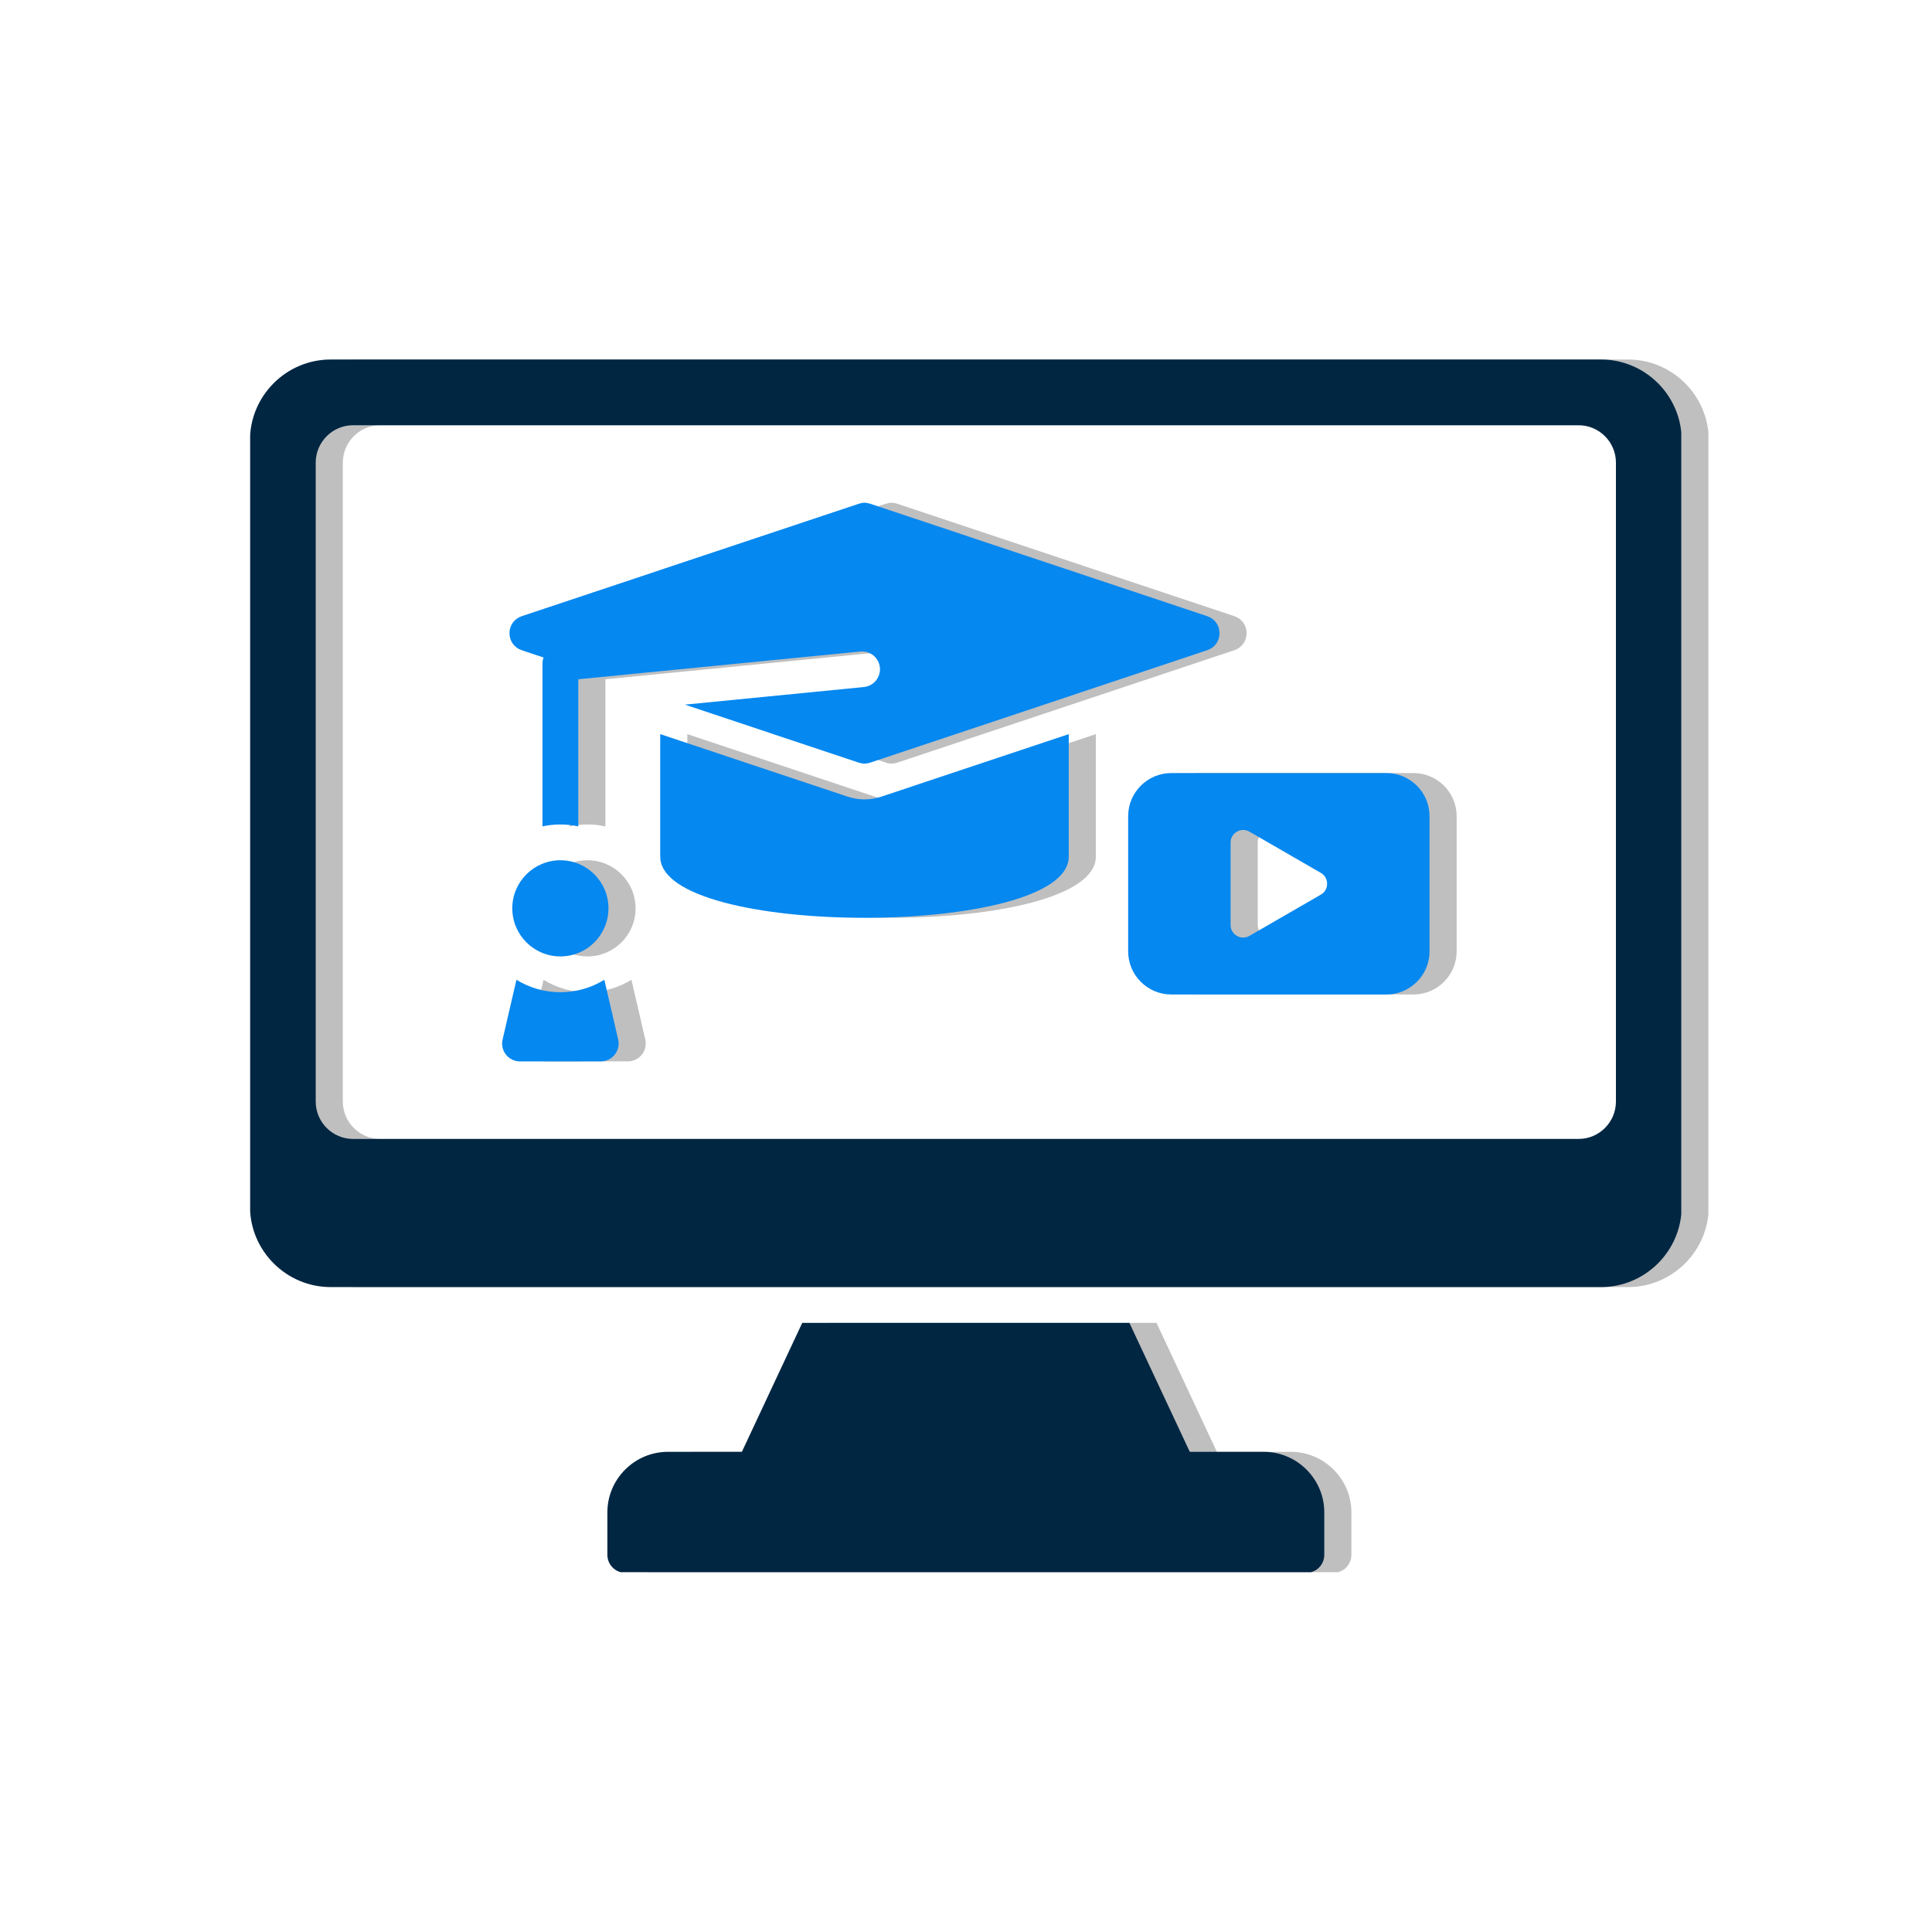
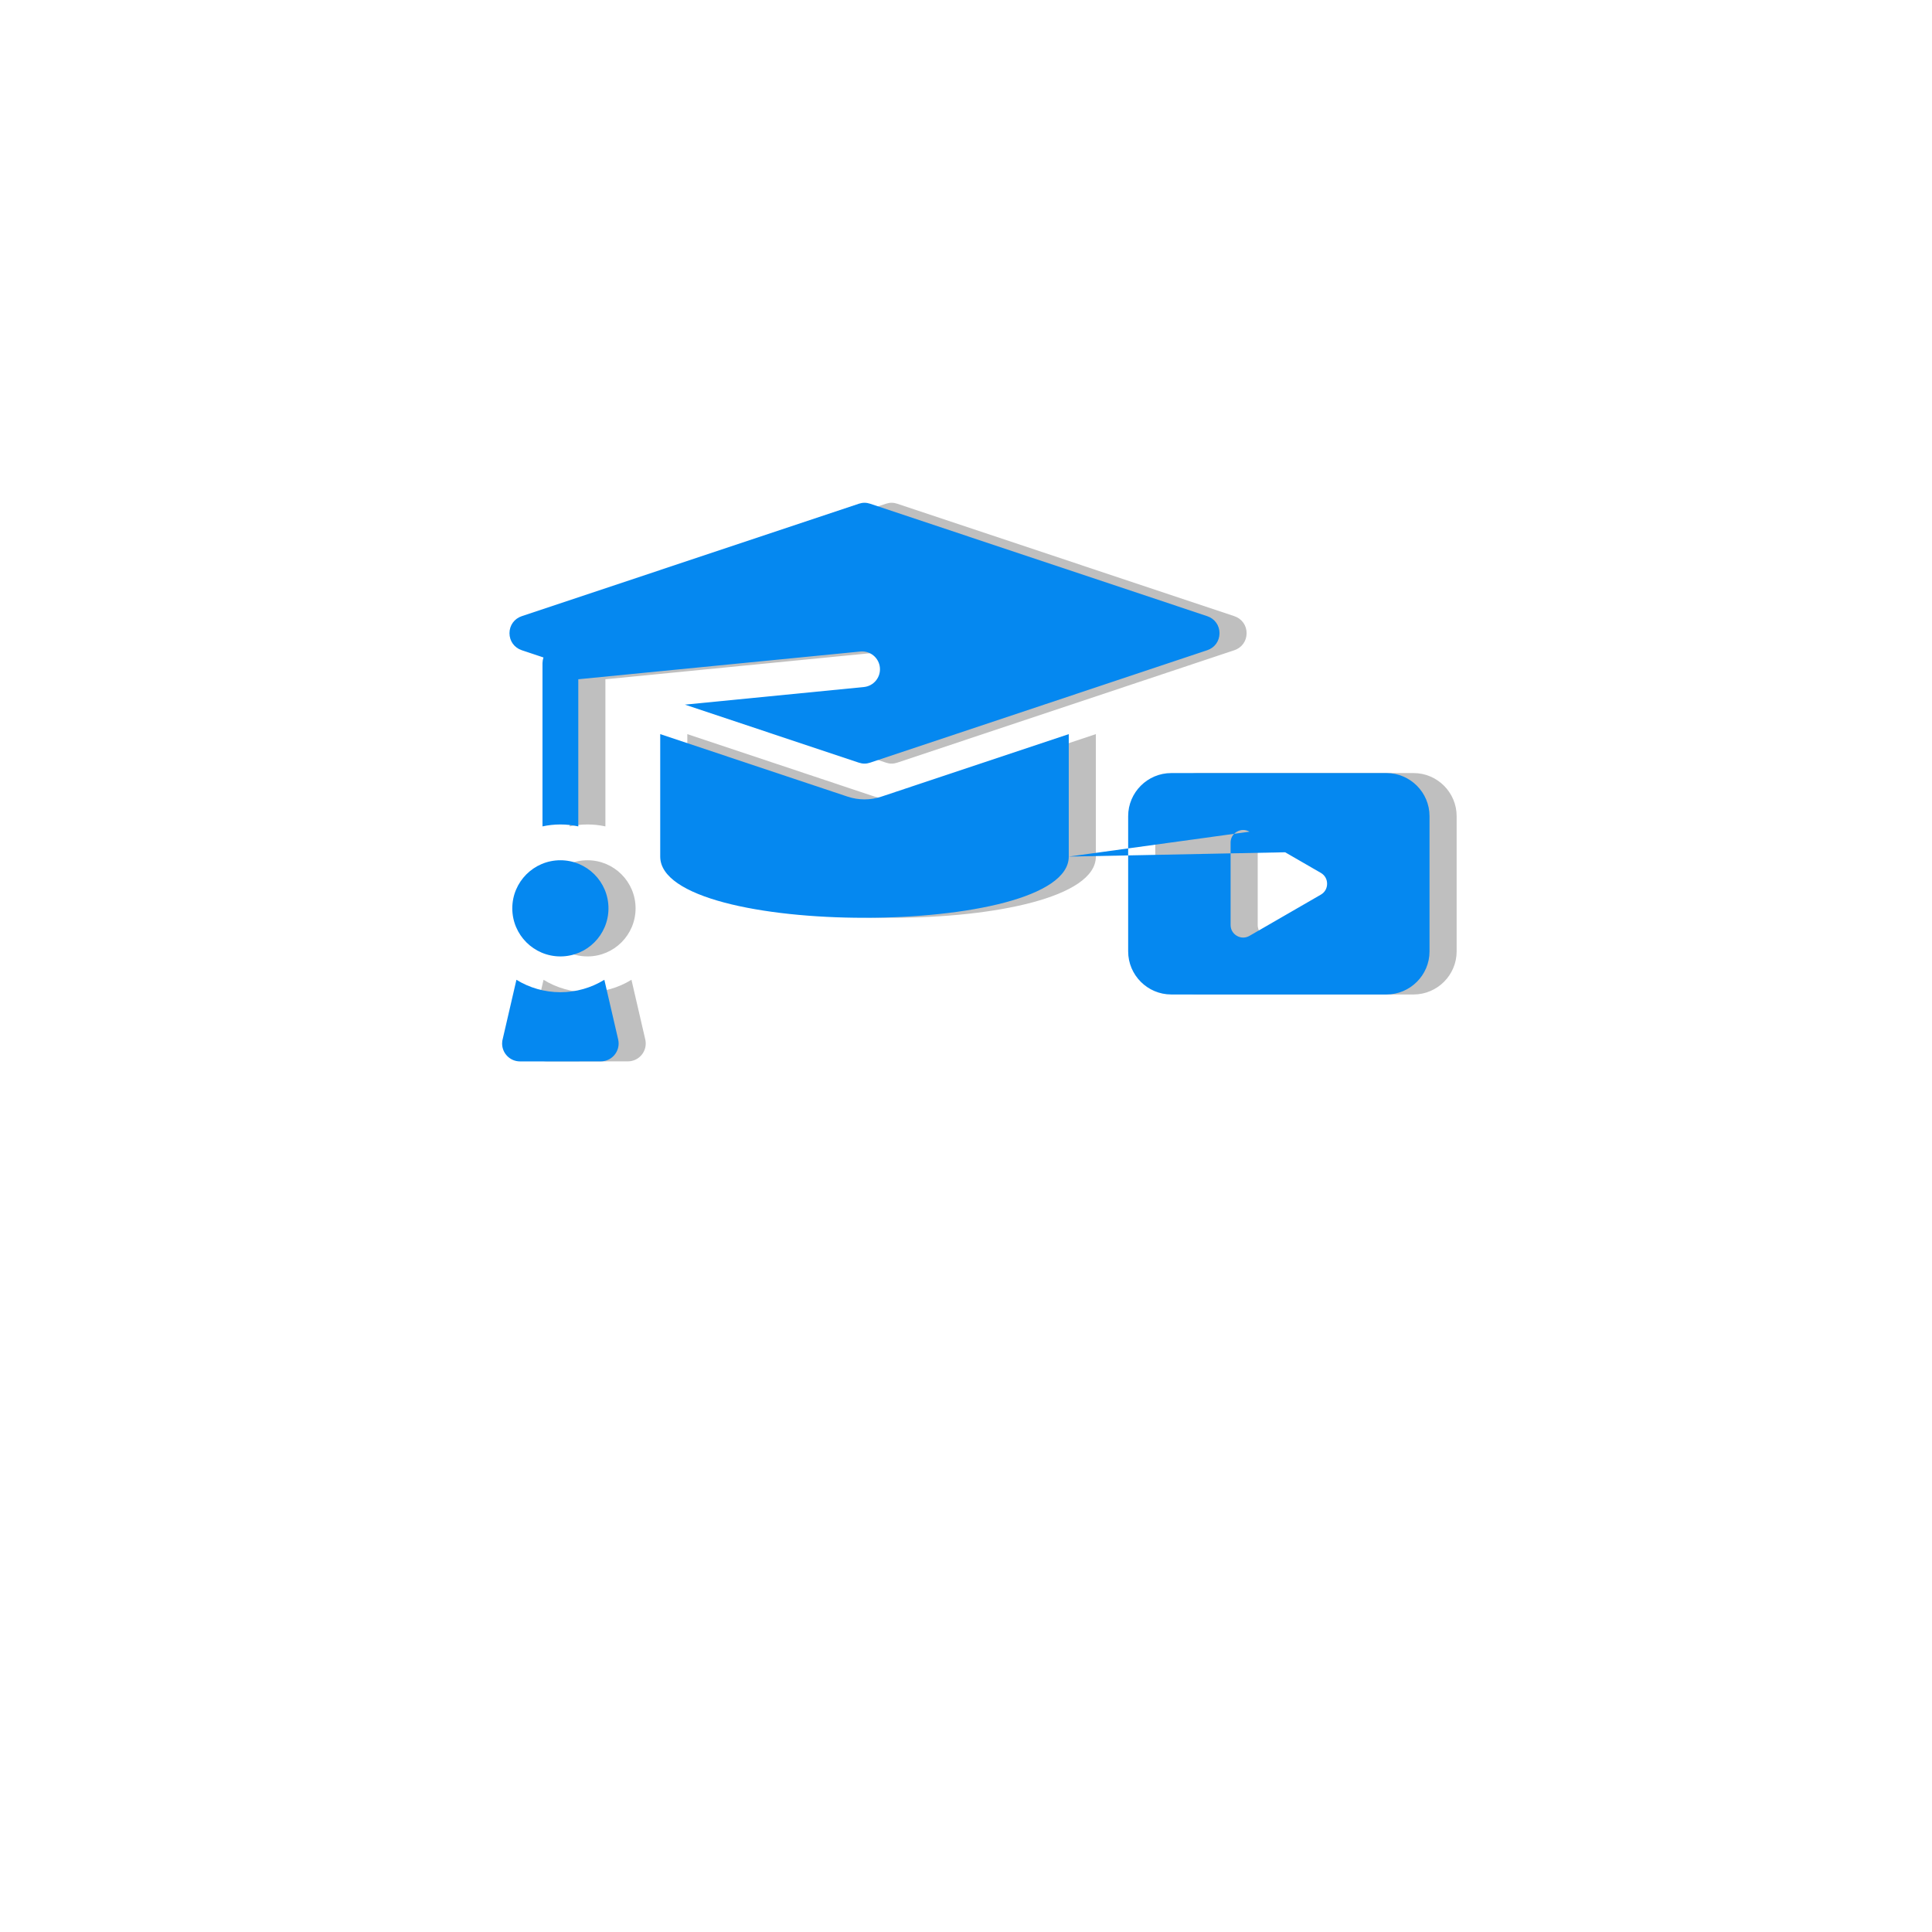
<svg xmlns="http://www.w3.org/2000/svg" width="1080" zoomAndPan="magnify" viewBox="0 0 810 810" height="1080" preserveAspectRatio="xMidYMid meet" version="1.0">
  <defs>
    <filter x="0%" y="0%" width="100%" height="100%" id="7d0b957d8c">
      <feColorMatrix values="0 0 0 0 1 0 0 0 0 1 0 0 0 0 1 0 0 0 1 0" color-interpolation-filters="sRGB" />
    </filter>
    <mask id="71e7e4bcd9">
      <g filter="url(#7d0b957d8c)">
        <rect x="-81" width="972" fill="#000000" y="-81" height="972" fill-opacity="0.25" />
      </g>
    </mask>
    <clipPath id="a2bc06710f">
-       <path d="M 1.242 0.645 L 601.242 0.645 L 601.242 509.145 L 1.242 509.145 Z M 1.242 0.645 " clip-rule="nonzero" />
-     </clipPath>
+       </clipPath>
    <clipPath id="15d83100a0">
      <rect x="0" width="602" y="0" height="510" />
    </clipPath>
    <clipPath id="9a16a80e34">
      <path d="M 104.875 150.645 L 704.875 150.645 L 704.875 659.145 L 104.875 659.145 Z M 104.875 150.645 " clip-rule="nonzero" />
    </clipPath>
  </defs>
  <g mask="url(#71e7e4bcd9)">
    <g transform="matrix(1, 0, 0, 1, 115, 150)">
      <g clip-path="url(#15d83100a0)">
        <g clip-path="url(#a2bc06710f)">
-           <path fill="#000000" d="M 207.402 458.688 L 232.711 404.621 L 369.875 404.621 L 395.184 458.688 L 426.211 458.688 C 440.164 458.688 451.574 470.098 451.574 484.047 L 451.574 501.891 C 451.574 506.031 448.195 509.41 444.051 509.41 L 158.531 509.41 C 154.387 509.41 151.008 506.031 151.008 501.891 L 151.008 484.047 C 151.008 470.098 162.418 458.688 176.367 458.688 Z M 34.988 0.727 L 567.594 0.727 C 586.195 0.727 601.41 15.941 601.41 34.543 L 601.41 355.801 C 601.41 374.398 586.195 389.617 567.594 389.617 L 34.988 389.617 C 16.387 389.617 1.172 374.398 1.172 355.801 L 1.172 34.543 C 1.172 15.941 16.387 0.727 34.988 0.727 Z M 44.414 327.512 L 558.168 327.512 C 566.82 327.512 573.855 320.473 573.855 311.82 L 573.855 43.969 C 573.855 35.32 566.82 28.281 558.168 28.281 L 44.414 28.281 C 35.762 28.281 28.727 35.32 28.727 43.969 L 28.727 311.82 C 28.727 320.473 35.762 327.512 44.414 327.512 Z M 44.414 327.512 " fill-opacity="1" fill-rule="evenodd" />
-         </g>
+           </g>
        <path fill="#000000" d="M 344.445 209.129 L 344.449 157.789 L 265.938 183.977 C 261.246 185.543 256.371 185.543 251.684 183.977 L 173.164 157.785 L 173.164 209.129 C 173.164 243.348 344.445 243.348 344.445 209.129 Z M 420.219 198.691 L 435.168 207.32 L 450.113 215.949 C 451.793 216.922 452.754 218.582 452.754 220.523 C 452.754 222.465 451.793 224.125 450.113 225.098 L 435.168 233.727 L 420.219 242.359 C 418.539 243.328 416.617 243.328 414.941 242.359 C 413.262 241.387 412.297 239.723 412.297 237.785 L 412.297 203.266 C 412.297 201.324 413.262 199.66 414.941 198.691 C 416.617 197.719 418.543 197.719 420.219 198.691 Z M 369.352 192.16 L 369.352 248.891 C 369.352 258.816 377.473 266.938 387.398 266.938 L 477.656 266.938 C 487.582 266.938 495.703 258.816 495.703 248.891 L 495.703 192.16 C 495.703 182.23 487.582 174.113 477.656 174.113 L 387.398 174.113 C 377.473 174.113 369.352 182.23 369.352 192.16 Z M 148.242 295 Z M 149.742 260.777 C 144.246 264.16 137.883 265.992 131.309 265.992 C 124.738 265.992 118.371 264.164 112.879 260.781 L 107.207 285.293 C 106.992 285.992 106.875 286.73 106.875 287.496 C 106.875 291.641 110.238 295 114.379 295 L 131.312 295 L 148.242 294.984 C 148.793 294.984 149.352 294.922 149.91 294.793 C 153.938 293.875 156.461 289.855 155.539 285.828 Z M 151.469 230.824 C 151.469 225.262 149.211 220.219 145.562 216.57 C 141.918 212.926 136.875 210.664 131.309 210.664 C 125.742 210.664 120.703 212.926 117.055 216.57 C 113.406 220.219 111.148 225.262 111.148 230.824 C 111.148 236.391 113.406 241.434 117.055 245.078 C 120.703 248.727 125.742 250.984 131.309 250.984 C 136.875 250.984 141.918 248.727 145.562 245.078 C 149.211 241.434 151.469 236.391 151.469 230.824 Z M 123.809 128.008 Z M 261.191 169.742 C 259.578 170.281 258.039 170.281 256.43 169.742 L 183.512 145.422 L 258.551 138.039 C 262.66 137.637 265.668 133.973 265.266 129.863 C 264.863 125.777 261.238 122.785 257.16 123.145 L 138.816 134.785 L 138.816 196.469 C 136.371 195.934 133.855 195.66 131.309 195.66 C 128.766 195.66 126.254 195.938 123.809 196.469 L 123.809 128.008 C 123.832 127.188 123.965 126.391 124.215 125.645 L 115.109 122.605 C 111.984 121.562 109.969 118.766 109.969 115.469 C 109.969 112.176 111.984 109.379 115.109 108.336 L 256.43 61.195 C 258.039 60.656 259.578 60.656 261.191 61.195 L 402.508 108.336 C 405.633 109.379 407.648 112.176 407.648 115.469 C 407.648 118.766 405.633 121.562 402.508 122.605 Z M 261.191 169.742 " fill-opacity="1" fill-rule="evenodd" />
      </g>
    </g>
  </g>
  <g clip-path="url(#9a16a80e34)">
-     <path fill="#002642" d="M 311.035 608.688 L 336.348 554.621 L 473.512 554.621 L 498.82 608.688 L 529.848 608.688 C 543.801 608.688 555.211 620.098 555.211 634.047 L 555.211 651.891 C 555.211 656.031 551.832 659.41 547.688 659.41 L 262.168 659.41 C 258.023 659.41 254.645 656.031 254.645 651.891 L 254.645 634.047 C 254.645 620.098 266.055 608.688 280.004 608.688 Z M 138.621 150.727 L 671.23 150.727 C 689.828 150.727 705.047 165.941 705.047 184.543 L 705.047 505.801 C 705.047 524.398 689.828 539.617 671.23 539.617 L 138.621 539.617 C 120.023 539.617 104.805 524.398 104.805 505.801 L 104.805 184.543 C 104.805 165.941 120.023 150.727 138.621 150.727 Z M 148.047 477.512 L 661.805 477.512 C 670.453 477.512 677.488 470.473 677.488 461.82 L 677.488 193.969 C 677.488 185.32 670.453 178.281 661.805 178.281 L 148.047 178.281 C 139.398 178.281 132.363 185.32 132.363 193.969 L 132.363 461.82 C 132.363 470.473 139.398 477.512 148.047 477.512 Z M 148.047 477.512 " fill-opacity="1" fill-rule="evenodd" />
-   </g>
-   <path fill="#0588f0" d="M 448.082 359.129 L 448.082 307.789 L 369.57 333.977 C 364.883 335.543 360.008 335.543 355.316 333.977 L 276.801 307.785 L 276.801 359.129 C 276.801 393.348 448.082 393.348 448.082 359.129 Z M 523.855 348.691 L 538.805 357.32 L 553.75 365.949 C 555.43 366.922 556.391 368.582 556.391 370.523 C 556.391 372.465 555.43 374.125 553.75 375.098 L 538.805 383.727 L 523.855 392.359 C 522.176 393.328 520.254 393.328 518.574 392.359 C 516.895 391.387 515.934 389.723 515.934 387.785 L 515.934 353.266 C 515.934 351.324 516.895 349.66 518.574 348.691 C 520.254 347.719 522.176 347.719 523.855 348.691 Z M 472.988 342.16 L 472.988 398.891 C 472.988 408.816 481.105 416.938 491.035 416.938 L 581.289 416.938 C 591.219 416.938 599.336 408.816 599.336 398.891 L 599.336 342.16 C 599.336 332.23 591.219 324.113 581.289 324.113 L 491.035 324.113 C 481.105 324.113 472.988 332.23 472.988 342.16 Z M 251.875 445 Z M 253.375 410.777 C 247.879 414.16 241.52 415.992 234.945 415.992 C 228.371 415.992 222.008 414.164 216.516 410.781 L 210.84 435.293 C 210.625 435.992 210.512 436.73 210.512 437.496 C 210.512 441.641 213.871 445 218.016 445 L 234.945 445 L 251.875 444.984 C 252.426 444.984 252.988 444.922 253.547 444.793 C 257.574 443.875 260.094 439.855 259.176 435.828 Z M 255.105 380.824 C 255.105 375.262 252.848 370.219 249.199 366.57 C 245.551 362.926 240.508 360.664 234.945 360.664 C 229.379 360.664 224.336 362.926 220.688 366.57 C 217.043 370.219 214.781 375.262 214.781 380.824 C 214.781 386.391 217.043 391.434 220.688 395.078 C 224.336 398.727 229.379 400.984 234.945 400.984 C 240.508 400.984 245.551 398.727 249.199 395.078 C 252.848 391.434 255.105 386.391 255.105 380.824 Z M 227.441 278.008 Z M 364.824 319.742 C 363.215 320.281 361.676 320.281 360.062 319.742 L 287.148 295.422 L 362.188 288.039 C 366.297 287.637 369.301 283.973 368.898 279.863 C 368.5 275.777 364.875 272.785 360.793 273.145 L 242.449 284.785 L 242.449 346.469 C 240.004 345.934 237.492 345.66 234.945 345.66 C 232.398 345.66 229.887 345.938 227.441 346.469 L 227.441 278.008 C 227.465 277.188 227.602 276.391 227.852 275.645 L 218.746 272.605 C 215.621 271.562 213.605 268.766 213.602 265.469 C 213.602 262.176 215.621 259.379 218.746 258.336 L 360.062 211.195 C 361.676 210.656 363.215 210.656 364.824 211.195 L 506.141 258.336 C 509.266 259.379 511.285 262.176 511.285 265.469 C 511.285 268.766 509.266 271.562 506.141 272.605 Z M 364.824 319.742 " fill-opacity="1" fill-rule="evenodd" />
+     </g>
+   <path fill="#0588f0" d="M 448.082 359.129 L 448.082 307.789 L 369.57 333.977 C 364.883 335.543 360.008 335.543 355.316 333.977 L 276.801 307.785 L 276.801 359.129 C 276.801 393.348 448.082 393.348 448.082 359.129 Z L 538.805 357.32 L 553.75 365.949 C 555.43 366.922 556.391 368.582 556.391 370.523 C 556.391 372.465 555.43 374.125 553.75 375.098 L 538.805 383.727 L 523.855 392.359 C 522.176 393.328 520.254 393.328 518.574 392.359 C 516.895 391.387 515.934 389.723 515.934 387.785 L 515.934 353.266 C 515.934 351.324 516.895 349.66 518.574 348.691 C 520.254 347.719 522.176 347.719 523.855 348.691 Z M 472.988 342.16 L 472.988 398.891 C 472.988 408.816 481.105 416.938 491.035 416.938 L 581.289 416.938 C 591.219 416.938 599.336 408.816 599.336 398.891 L 599.336 342.16 C 599.336 332.23 591.219 324.113 581.289 324.113 L 491.035 324.113 C 481.105 324.113 472.988 332.23 472.988 342.16 Z M 251.875 445 Z M 253.375 410.777 C 247.879 414.16 241.52 415.992 234.945 415.992 C 228.371 415.992 222.008 414.164 216.516 410.781 L 210.84 435.293 C 210.625 435.992 210.512 436.73 210.512 437.496 C 210.512 441.641 213.871 445 218.016 445 L 234.945 445 L 251.875 444.984 C 252.426 444.984 252.988 444.922 253.547 444.793 C 257.574 443.875 260.094 439.855 259.176 435.828 Z M 255.105 380.824 C 255.105 375.262 252.848 370.219 249.199 366.57 C 245.551 362.926 240.508 360.664 234.945 360.664 C 229.379 360.664 224.336 362.926 220.688 366.57 C 217.043 370.219 214.781 375.262 214.781 380.824 C 214.781 386.391 217.043 391.434 220.688 395.078 C 224.336 398.727 229.379 400.984 234.945 400.984 C 240.508 400.984 245.551 398.727 249.199 395.078 C 252.848 391.434 255.105 386.391 255.105 380.824 Z M 227.441 278.008 Z M 364.824 319.742 C 363.215 320.281 361.676 320.281 360.062 319.742 L 287.148 295.422 L 362.188 288.039 C 366.297 287.637 369.301 283.973 368.898 279.863 C 368.5 275.777 364.875 272.785 360.793 273.145 L 242.449 284.785 L 242.449 346.469 C 240.004 345.934 237.492 345.66 234.945 345.66 C 232.398 345.66 229.887 345.938 227.441 346.469 L 227.441 278.008 C 227.465 277.188 227.602 276.391 227.852 275.645 L 218.746 272.605 C 215.621 271.562 213.605 268.766 213.602 265.469 C 213.602 262.176 215.621 259.379 218.746 258.336 L 360.062 211.195 C 361.676 210.656 363.215 210.656 364.824 211.195 L 506.141 258.336 C 509.266 259.379 511.285 262.176 511.285 265.469 C 511.285 268.766 509.266 271.562 506.141 272.605 Z M 364.824 319.742 " fill-opacity="1" fill-rule="evenodd" />
</svg>